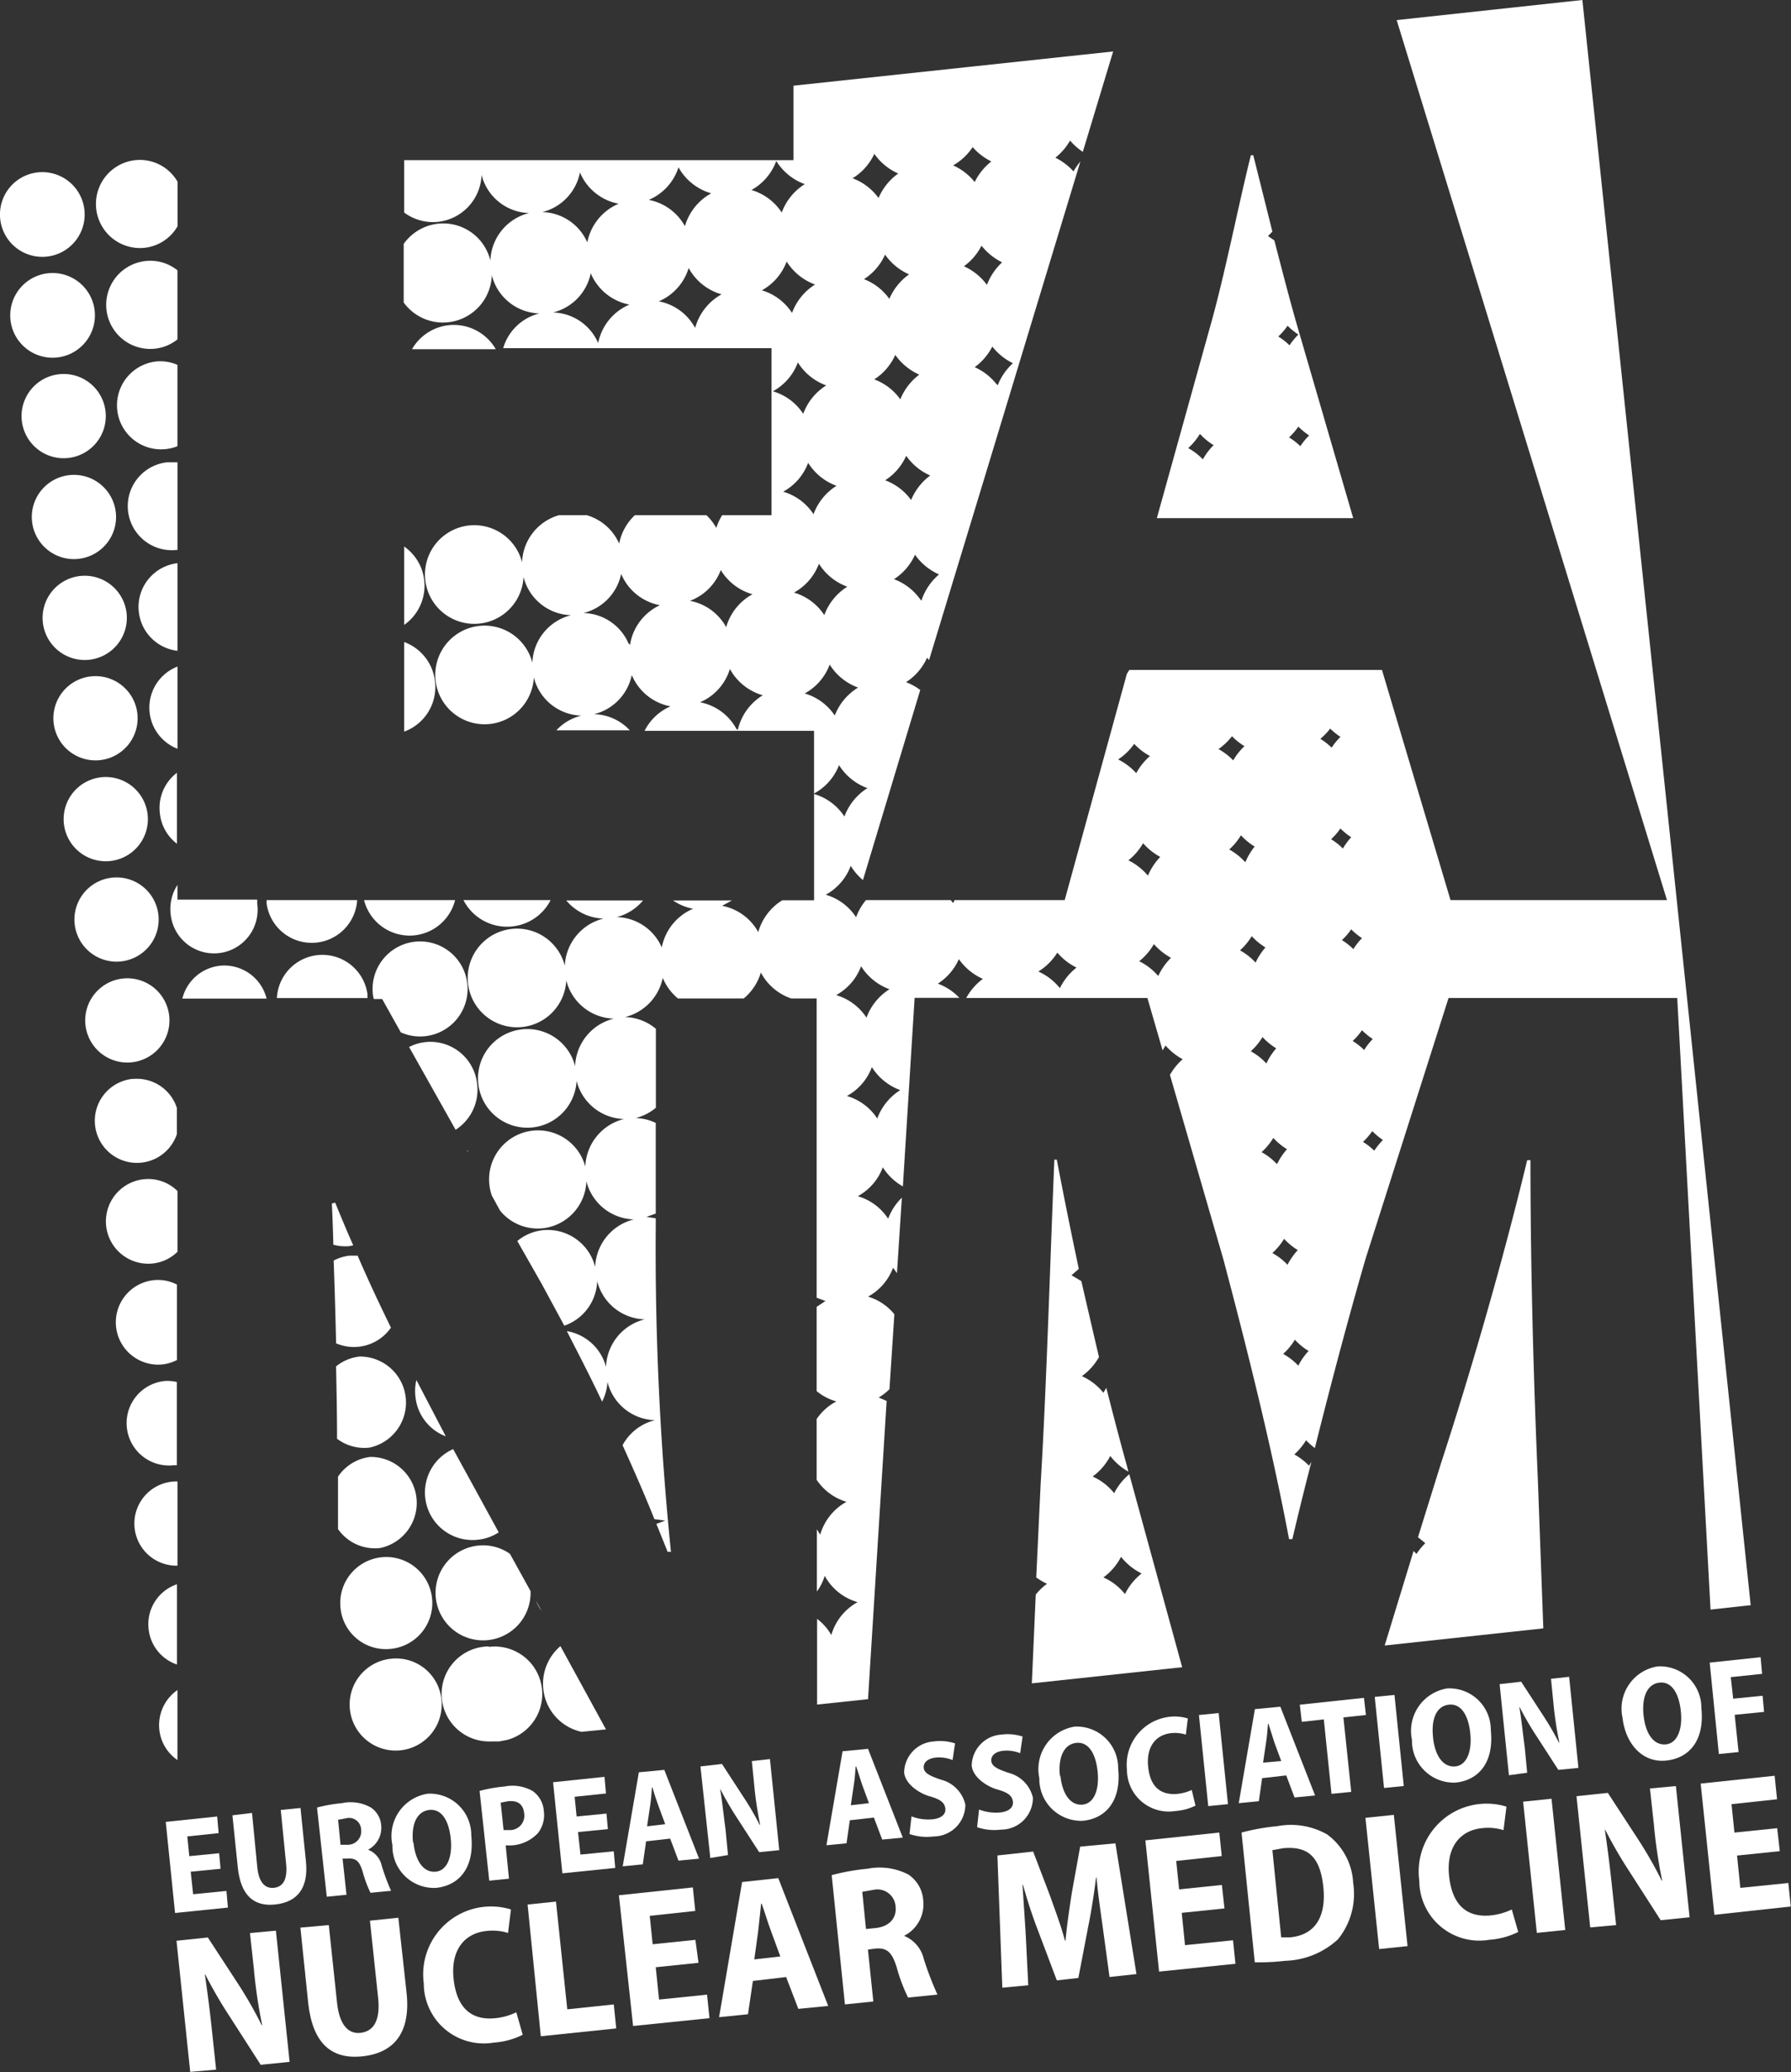
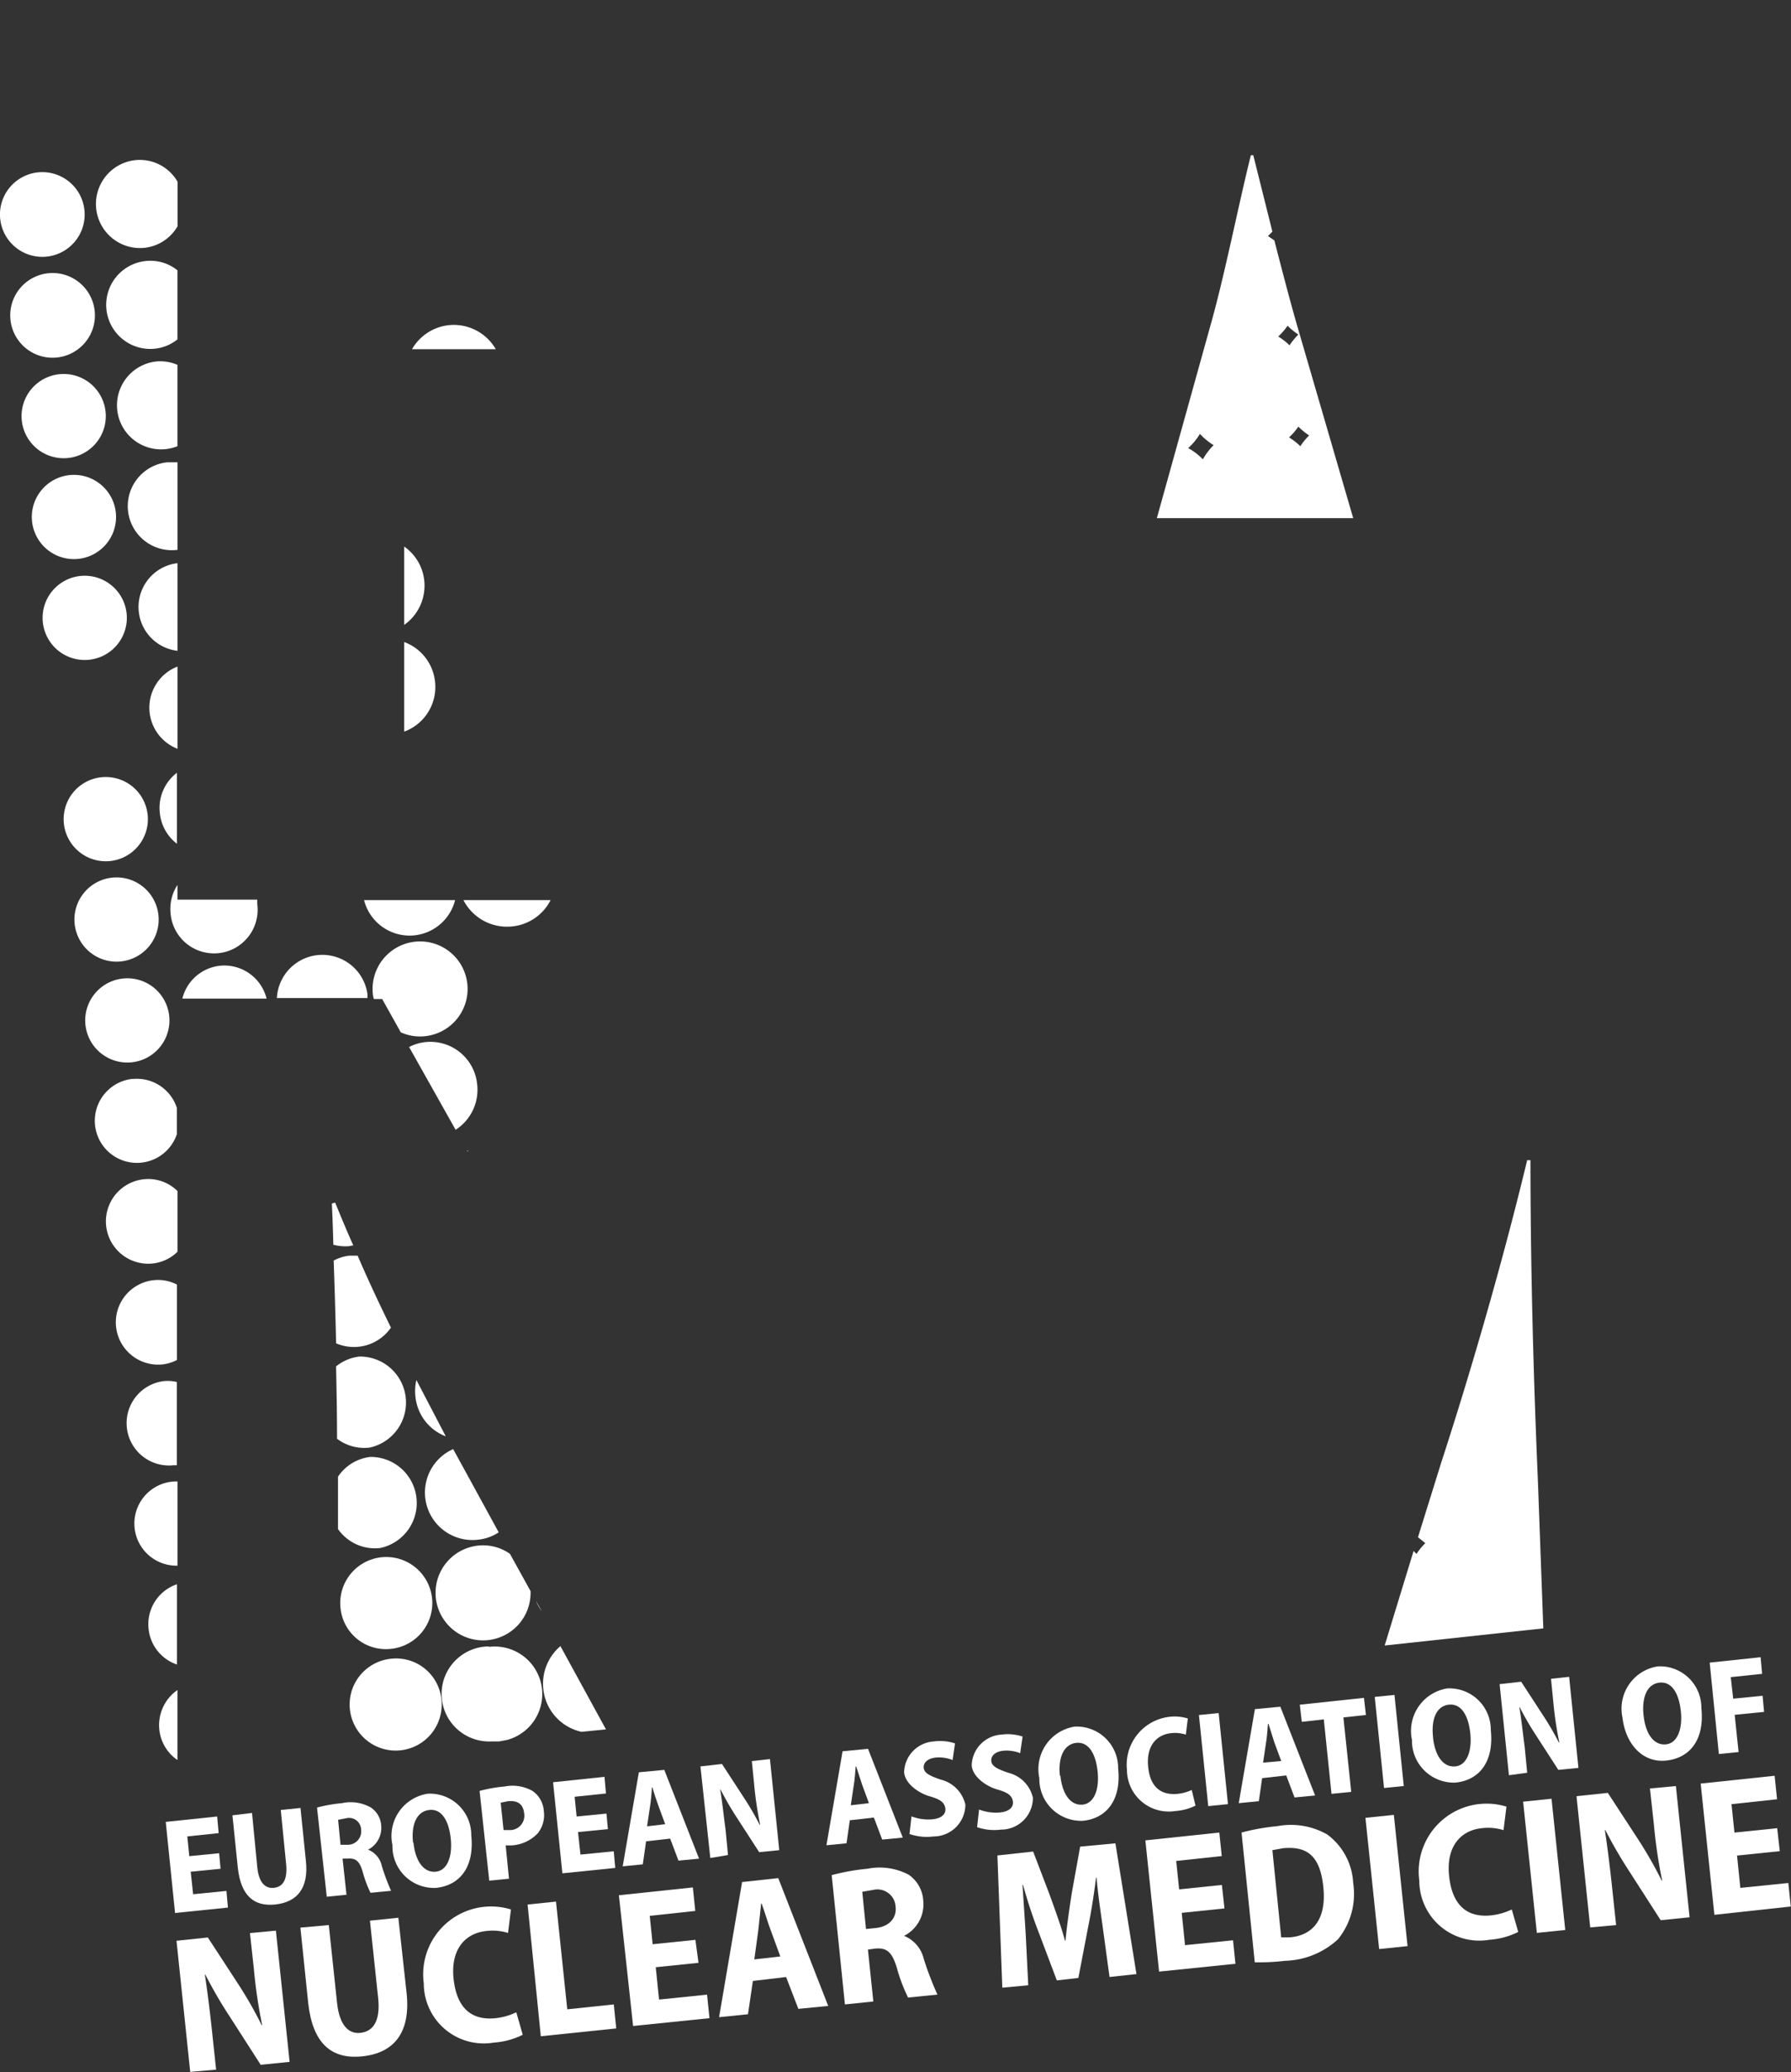
<svg xmlns="http://www.w3.org/2000/svg" id="EANM_Logo_white" data-name="EANM Logo white" width="54.471" height="63.013" viewBox="0 0 54.471 63.013">
  <rect x="0" y="0" width="54.471" height="63.013" fill="#333333" stroke="none" />
  <g id="EANM_Logo_white-2" data-name="EANM Logo white" transform="translate(27.235 31.506)">
    <g id="EANM_Logo_white-3" data-name="EANM Logo white" transform="translate(-27.236 -31.506)">
      <g id="Group_106" data-name="Group 106">
        <path id="Path_1448" data-name="Path 1448" d="M72.632,338.658a1.4,1.4,0,1,0,1.519,1.236A1.385,1.385,0,0,0,72.632,338.658Z" transform="translate(-60.725 -288.215)" fill="#fff" />
        <path id="Path_1449" data-name="Path 1449" d="M91.713,336.2a1.445,1.445,0,1,0,.06,2.889h.253l.238-.045a1.445,1.445,0,0,0-.551-2.83Z" transform="translate(-76.843 -286.13)" fill="#fff" />
        <path id="Path_1450" data-name="Path 1450" d="M30.255,324.855a1.281,1.281,0,0,0,.864,1.087V323.5A1.281,1.281,0,0,0,30.255,324.855Z" transform="translate(-25.735 -275.321)" fill="#fff" />
        <path id="Path_1451" data-name="Path 1451" d="M70.968,320.733a1.4,1.4,0,1,0-1.519-1.236A1.385,1.385,0,0,0,70.968,320.733Z" transform="translate(-59.091 -270.588)" fill="#fff" />
        <path id="Path_1452" data-name="Path 1452" d="M90.216,315.562a1.445,1.445,0,1,0,1.579,1.385l-.626-1.132A1.415,1.415,0,0,0,90.216,315.562Z" transform="translate(-75.658 -268.56)" fill="#fff" />
        <path id="Path_1453" data-name="Path 1453" d="M28.649,302.5a1.281,1.281,0,0,0,.06,2.562V302.5Z" transform="translate(-23.31 -257.448)" fill="#fff" />
        <path id="Path_1454" data-name="Path 1454" d="M70.281,300.27a1.4,1.4,0,0,0-.3-2.77,1.37,1.37,0,0,0-.983.6v1.594A1.37,1.37,0,0,0,70.281,300.27Z" transform="translate(-58.717 -253.193)" fill="#fff" />
        <path id="Path_1455" data-name="Path 1455" d="M87.581,295.9a1.445,1.445,0,0,0,.76,2.755,1.415,1.415,0,0,0,.626-.223l-.879-1.608Z" transform="translate(-73.798 -251.831)" fill="#fff" />
        <path id="Path_1456" data-name="Path 1456" d="M27.006,281.983a1.288,1.288,0,1,0,.268,2.562h.1v-2.532a1.266,1.266,0,0,0-.372-.03Z" transform="translate(-21.995 -239.985)" fill="#fff" />
        <path id="Path_1457" data-name="Path 1457" d="M69.613,279.77a1.4,1.4,0,0,0-.3-2.77,1.37,1.37,0,0,0-.715.3c.015.715.03,1.46.03,2.2A1.37,1.37,0,0,0,69.613,279.77Z" transform="translate(-58.376 -235.746)" fill="#fff" />
        <path id="Path_1458" data-name="Path 1458" d="M84.744,282.306a1.445,1.445,0,0,0,.923,1.206l-.894-1.713A1.459,1.459,0,0,0,84.744,282.306Z" transform="translate(-72.108 -239.831)" fill="#fff" />
        <path id="Path_1459" data-name="Path 1459" d="M24.806,261.365a1.288,1.288,0,1,0,.268,2.562,1.251,1.251,0,0,0,.432-.134V261.5A1.251,1.251,0,0,0,24.806,261.365Z" transform="translate(-20.123 -222.434)" fill="#fff" />
        <path id="Path_1460" data-name="Path 1460" d="M68.577,256.4a1.369,1.369,0,0,0-.477.149q.045,1.236.074,2.517a1.37,1.37,0,0,0,1.668-.477c-.357-.73-.7-1.46-1.013-2.189Z" transform="translate(-57.951 -218.214)" fill="#fff" />
        <path id="Path_1461" data-name="Path 1461" d="M22.706,240.757a1.288,1.288,0,0,0,.268,2.562,1.266,1.266,0,0,0,.76-.357v-1.847A1.266,1.266,0,0,0,22.706,240.757Z" transform="translate(-18.335 -204.894)" fill="#fff" />
        <path id="Path_1462" data-name="Path 1462" d="M68.206,246.925l.149-.03c-.194-.432-.372-.864-.551-1.3l-.1.03q.03.625.045,1.251a1.355,1.355,0,0,0,.462.045Z" transform="translate(-57.61 -209.023)" fill="#fff" />
        <path id="Path_1463" data-name="Path 1463" d="M20.5,220.266a1.281,1.281,0,1,0,1.34,1.683v-.8a1.281,1.281,0,0,0-1.34-.879Z" transform="translate(-16.46 -187.457)" fill="#fff" />
        <path id="Path_1464" data-name="Path 1464" d="M85.57,214.032a1.43,1.43,0,0,0-1.579-1.281,1.415,1.415,0,0,0-.491.149l1.415,2.517A1.445,1.445,0,0,0,85.57,214.032Z" transform="translate(-71.057 -181.059)" fill="#fff" />
        <path id="Path_1465" data-name="Path 1465" d="M18.763,202.3a1.281,1.281,0,1,0-1.4-1.147A1.281,1.281,0,0,0,18.763,202.3Z" transform="translate(-14.764 -169.993)" fill="#fff" />
        <path id="Path_1466" data-name="Path 1466" d="M38.347,197.164a1.325,1.325,0,0,0-1.147,1h2.562A1.325,1.325,0,0,0,38.347,197.164Z" transform="translate(-31.653 -167.795)" fill="#fff" />
        <path id="Path_1467" data-name="Path 1467" d="M59.255,196.17a1.385,1.385,0,0,0-2.755.119h2.755Z" transform="translate(-48.078 -165.937)" fill="#fff" />
        <path id="Path_1468" data-name="Path 1468" d="M76.9,195.01a1.415,1.415,0,0,0,.73.119,1.445,1.445,0,1,0-1.579-1.281.656.656,0,0,0,.03.149h.253Z" transform="translate(-64.71 -163.616)" fill="#fff" />
        <path id="Path_1469" data-name="Path 1469" d="M16.563,181.7a1.281,1.281,0,1,0-1.4-1.147A1.281,1.281,0,0,0,16.563,181.7Z" transform="translate(-12.892 -152.461)" fill="#fff" />
        <path id="Path_1470" data-name="Path 1470" d="M34.969,180.7a1.34,1.34,0,0,0-.209.864,1.326,1.326,0,1,0,2.636-.283v-.134H34.969Z" transform="translate(-29.571 -153.788)" fill="#fff" />
-         <path id="Path_1471" data-name="Path 1471" d="M54.4,183.9a1.385,1.385,0,0,0,2.755-.1H54.4Z" transform="translate(-46.291 -156.427)" fill="#fff" />
+         <path id="Path_1471" data-name="Path 1471" d="M54.4,183.9H54.4Z" transform="translate(-46.291 -156.427)" fill="#fff" />
        <path id="Path_1472" data-name="Path 1472" d="M75.834,184.872A1.43,1.43,0,0,0,77.07,183.8H74.3A1.43,1.43,0,0,0,75.834,184.872Z" transform="translate(-63.227 -156.427)" fill="#fff" />
        <path id="Path_1473" data-name="Path 1473" d="M14.363,161.2a1.281,1.281,0,1,0-1.4-1.147,1.281,1.281,0,0,0,1.4,1.147Z" transform="translate(-11.02 -135.014)" fill="#fff" />
        <path id="Path_1474" data-name="Path 1474" d="M32.549,159.021a1.34,1.34,0,0,0,.521.938V157.8A1.34,1.34,0,0,0,32.549,159.021Z" transform="translate(-27.687 -134.299)" fill="#fff" />
-         <path id="Path_1475" data-name="Path 1475" d="M12.263,140.6a1.281,1.281,0,1,0-1.4-1.147,1.281,1.281,0,0,0,1.4,1.147Z" transform="translate(-9.232 -117.482)" fill="#fff" />
        <path id="Path_1476" data-name="Path 1476" d="M30.461,137.485a1.34,1.34,0,0,0,.849,1.117v-2.5A1.34,1.34,0,0,0,30.461,137.485Z" transform="translate(-25.911 -115.831)" fill="#fff" />
        <path id="Path_1477" data-name="Path 1477" d="M83.438,132.306A1.445,1.445,0,0,0,82.5,131.1v2.725A1.445,1.445,0,0,0,83.438,132.306Z" transform="translate(-70.206 -111.575)" fill="#fff" />
        <path id="Path_1478" data-name="Path 1478" d="M10.063,120.1a1.281,1.281,0,1,0-1.4-1.147,1.281,1.281,0,0,0,1.4,1.147Z" transform="translate(-7.36 -100.035)" fill="#fff" />
        <path id="Path_1479" data-name="Path 1479" d="M28.256,116.474a1.34,1.34,0,0,0,1.177,1.191V115A1.34,1.34,0,0,0,28.256,116.474Z" transform="translate(-24.034 -97.873)" fill="#fff" />
        <path id="Path_1480" data-name="Path 1480" d="M7.863,99.5a1.281,1.281,0,1,0-1.4-1.147A1.281,1.281,0,0,0,7.863,99.5Z" transform="translate(-5.488 -82.503)" fill="#fff" />
        <path id="Path_1481" data-name="Path 1481" d="M27.248,94.4a1.34,1.34,0,1,0,.283,2.666h.03V94.4Z" transform="translate(-22.162 -80.341)" fill="#fff" />
        <path id="Path_1482" data-name="Path 1482" d="M5.763,78.9a1.281,1.281,0,1,0-1.4-1.147A1.281,1.281,0,0,0,5.763,78.9Z" transform="translate(-3.7 -64.971)" fill="#fff" />
        <path id="Path_1483" data-name="Path 1483" d="M25.048,73.771a1.34,1.34,0,1,0,.283,2.666,1.311,1.311,0,0,0,.357-.089V73.875A1.311,1.311,0,0,0,25.048,73.771Z" transform="translate(-20.29 -62.779)" fill="#fff" />
        <path id="Path_1484" data-name="Path 1484" d="M3.474,58.321a1.288,1.288,0,1,0-1.415-1.147,1.288,1.288,0,0,0,1.415,1.147Z" transform="translate(-1.74 -47.449)" fill="#fff" />
        <path id="Path_1485" data-name="Path 1485" d="M22.848,53.254a1.34,1.34,0,0,0,.283,2.666,1.311,1.311,0,0,0,.685-.283v-2.1A1.311,1.311,0,0,0,22.848,53.254Z" transform="translate(-18.418 -45.316)" fill="#fff" />
        <path id="Path_1486" data-name="Path 1486" d="M1.374,37.721A1.288,1.288,0,1,0-.041,36.574a1.288,1.288,0,0,0,1.415,1.147Z" transform="translate(0.048 -29.917)" fill="#fff" />
        <path id="Path_1487" data-name="Path 1487" d="M20.748,32.661a1.34,1.34,0,1,0,.283,2.666,1.325,1.325,0,0,0,1-.655V33.317A1.325,1.325,0,0,0,20.748,32.661Z" transform="translate(-16.63 -27.791)" fill="#fff" />
-         <path id="Path_1488" data-name="Path 1488" d="M213.2,246.942a1.758,1.758,0,0,0-.655-.506,1.772,1.772,0,0,0,.536-.626,1.817,1.817,0,0,0,.551.477l-.045-.179c-.208-.745-.417-1.549-.626-2.368l-.089.149a1.758,1.758,0,0,0-.655-.506,1.772,1.772,0,0,0,.521-.581c-.179-.76-.357-1.534-.536-2.308l-.3-.179.223-.194c-.238-1.117-.462-2.234-.67-3.321h-.074c-.134,3.217-.238,6.9-.417,9.859l-.134,2.845a1.744,1.744,0,0,0,.328.194,1.772,1.772,0,0,0-.343.328l-.119,2.7,4.572-.491-1.608-5.868A1.816,1.816,0,0,0,213.2,246.942Zm.328,3.068a1.757,1.757,0,0,0-.655-.506,1.772,1.772,0,0,0,.536-.626,1.817,1.817,0,0,0,.626.506,1.832,1.832,0,0,0-.506.626Z" transform="translate(-179.313 -201.533)" fill="#fff" />
        <path id="Path_1489" data-name="Path 1489" d="M287.138,236.9h-.1c-.73,3.038-1.713,6.434-2.621,9.219l-.7,2.249.223.179a1.98,1.98,0,0,0-.268.328l-.089-.089-.879,2.874,4.825-.521-.164-4.468C287.242,243.81,287.138,240.355,287.138,236.9Z" transform="translate(-240.59 -201.618)" fill="#fff" />
        <path id="Path_1490" data-name="Path 1490" d="M96.089,184.6a1.474,1.474,0,0,0,1.162-.8H94.6a1.489,1.489,0,0,0,1.489.8Z" transform="translate(-80.504 -156.427)" fill="#fff" />
        <path id="Path_1491" data-name="Path 1491" d="M239.774,34.291l-.194-.134.134-.134-.581-2.323h-.074c-.4,1.608-.8,3.679-1.251,5.257L236.2,42.736h5.972l-1.683-5.779C240.251,36.138,240.013,35.215,239.774,34.291ZM237.6,40.949a1.862,1.862,0,0,0-.447-.343,1.877,1.877,0,0,0,.357-.432,1.921,1.921,0,0,0,.417.343,1.937,1.937,0,0,0-.328.432Zm2.964-.4a1.922,1.922,0,0,0-.343-.268,1.936,1.936,0,0,0,.283-.328,1.981,1.981,0,0,0,.328.268,2,2,0,0,0-.268.328Zm-.328-3.068a1.921,1.921,0,0,0-.343-.268,1.92,1.92,0,0,0,.283-.328,1.98,1.98,0,0,0,.328.268,1.982,1.982,0,0,0-.268.328Z" transform="translate(-201.015 -26.979)" fill="#fff" />
        <path id="Path_1492" data-name="Path 1492" d="M110.857,337.4a1.489,1.489,0,0,0,1.162,1.311l.745-.074-1.385-2.532A1.5,1.5,0,0,0,110.857,337.4Z" transform="translate(-94.333 -286.044)" fill="#fff" />
-         <path id="Path_1493" data-name="Path 1493" d="M96.846,42.5a1.623,1.623,0,0,0,.328-.253l.149-2.279a1.638,1.638,0,0,0-.8-.536,1.653,1.653,0,0,0,.76-.879l.119.164.149-2.294a1.713,1.713,0,0,0-.417.64,1.653,1.653,0,0,0-.923-.685,1.653,1.653,0,0,0,.76-.879,1.713,1.713,0,0,0,.611.581l.357-5.734H99.3a1.7,1.7,0,0,0-.655-.432,1.713,1.713,0,0,0,.64-.745,1.757,1.757,0,0,0,.73.6,1.772,1.772,0,0,0-.506.581h5.51l.462,1.594.089-.149a1.877,1.877,0,0,0,.521.417,1.876,1.876,0,0,0-.387.477l1.623,5.6c.73,2.755,1.474,5.719,2,8.519h.1c.179-.76.372-1.549.581-2.353l-.074.119a1.862,1.862,0,0,0-.447-.343,1.877,1.877,0,0,0,.357-.432,1.92,1.92,0,0,0,.268.238c.491-1.966,1.028-3.991,1.549-5.779l2.517-7.908h6.955l1.013,18.6,1.221-.134L118.248,0,112.6.611l8.221,26.763h-6.583l-2.085-7h-7.685l-.074.119-1.891,6.881H99.155l-.045.089-.074-.089H96.459a1.713,1.713,0,0,0-.3.521,1.653,1.653,0,0,0-.923-.685,1.653,1.653,0,0,0,.76-.879,1.713,1.713,0,0,0,.372.432l1.742-5.779a1.7,1.7,0,0,0-.432-.238,1.713,1.713,0,0,0,.64-.745l.06.074,1.757-5.779h0l2.845-9.383a1.877,1.877,0,0,0-.209.3,1.817,1.817,0,0,0-.551-.417,1.817,1.817,0,0,0,.447-.521,1.862,1.862,0,0,0,.387.343l.923-3.053L94.255,2.606V4.87H82.415V6.464a1.474,1.474,0,0,0,1.028.283,1.489,1.489,0,0,0,1.325-1.43,1.534,1.534,0,0,0,1.445,1.162,1.549,1.549,0,0,0-1.177,1.445A1.474,1.474,0,0,0,82.4,7.417V9.2a1.474,1.474,0,0,0,1.355.6,1.489,1.489,0,0,0,1.325-1.43,1.534,1.534,0,0,0,1.445,1.162,1.534,1.534,0,0,0-1.1,1.057h8.161v5.079h-1.5a1.668,1.668,0,0,0-.179.387,1.609,1.609,0,0,0-.3-.387H89.43a1.608,1.608,0,0,0-.477.864,1.549,1.549,0,0,0-.983-.864h-.849A1.549,1.549,0,0,0,86,17.1a1.5,1.5,0,1,0,.045.447,1.534,1.534,0,0,0,1.445,1.162,1.549,1.549,0,0,0-1.177,1.445,1.5,1.5,0,1,0,.045.447,1.534,1.534,0,0,0,1.445,1.162,1.519,1.519,0,0,0-.76.447h2.234a1.534,1.534,0,0,0-1.087-.491,1.549,1.549,0,0,0,1.147-1.191,1.594,1.594,0,0,0,1.177.953,1.594,1.594,0,0,0-.789.745H94.88v1.906a1.653,1.653,0,0,0,.76-.864,1.7,1.7,0,0,0,.864.7,1.713,1.713,0,0,0-.7.864,1.653,1.653,0,0,0-.923-.685v3.232h-.968a1.668,1.668,0,0,0-.73.968,1.594,1.594,0,0,0-1.1-.8l.3-.164H90.591a1.579,1.579,0,0,0,.611.253,1.608,1.608,0,0,0-.953,1.177,1.534,1.534,0,0,0-1.37-.923,1.534,1.534,0,0,0,.8-.506H87.344a1.534,1.534,0,0,0,1.132.551A1.549,1.549,0,0,0,87.3,29.369a1.5,1.5,0,1,0,.045.447,1.534,1.534,0,0,0,1.445,1.162,1.549,1.549,0,0,0-1.177,1.445,1.5,1.5,0,1,0,.045.447A1.534,1.534,0,0,0,89.1,34.031a1.549,1.549,0,0,0-1.177,1.445,1.489,1.489,0,0,0-2.919.536,1.52,1.52,0,0,0,.074.343l.253.462a1.474,1.474,0,0,0,1.3.536,1.489,1.489,0,0,0,1.325-1.43A1.534,1.534,0,0,0,89.4,37.084a1.549,1.549,0,0,0-1.177,1.445,1.489,1.489,0,0,0-1.594-1.117,1.474,1.474,0,0,0-.774.328L86.6,39.05l.685,1.266a1.489,1.489,0,0,0,1-1.355,1.534,1.534,0,0,0,1.445,1.162,1.549,1.549,0,0,0-1.177,1.445,1.489,1.489,0,0,0-1.191-1.087c.357.7.73,1.415,1.072,2.145a1.5,1.5,0,0,0,.164-.6A1.534,1.534,0,0,0,90.04,43.19a1.534,1.534,0,0,0-.983.76c.343.76.67,1.5.968,2.249l.328.045-.268.1.343.849h.1a90.882,90.882,0,0,1-.462-9.919v-.223l-.283-.045.283-.1V34.15A1.519,1.519,0,0,0,89.459,34a1.519,1.519,0,0,0,.611-.313v-2.4a1.519,1.519,0,0,0-.938-.357,1.549,1.549,0,0,0,1.147-1.191,1.609,1.609,0,0,0,.462.626h2a1.608,1.608,0,0,0,.521-.789,1.653,1.653,0,0,0,.923.789h.774v9.1l.268.1-.268.179v2.562a1.638,1.638,0,0,0,.6.313,1.653,1.653,0,0,0-.6.536v1.847a1.653,1.653,0,0,0,.908.67,1.668,1.668,0,0,0-.8,1l-.1-.164V48.4a1.608,1.608,0,0,0,.238-.477,1.653,1.653,0,0,0,1,.8,1.668,1.668,0,0,0-.8,1,1.608,1.608,0,0,0-.432-.491v2.606l1.549-.164.566-9.07Zm15.34-7.834a1.98,1.98,0,0,0-.268.328,1.921,1.921,0,0,0-.343-.268,1.937,1.937,0,0,0,.283-.328A1.981,1.981,0,0,0,112.186,34.671Zm-.581-2.74a1.921,1.921,0,0,0-.343-.268,1.935,1.935,0,0,0,.283-.328,1.981,1.981,0,0,0,.328.268,1.981,1.981,0,0,0-.268.343Zm-.328-3.068a1.921,1.921,0,0,0-.343-.268,1.936,1.936,0,0,0,.283-.328,1.981,1.981,0,0,0,.328.268,2,2,0,0,0-.268.343Zm-.328-3.068a1.921,1.921,0,0,0-.343-.268,1.936,1.936,0,0,0,.283-.328,1.981,1.981,0,0,0,.328.268,2,2,0,0,0-.253.343Zm-.387-3.649a1.981,1.981,0,0,0,.328.268,2,2,0,0,0-.268.328,1.921,1.921,0,0,0-.343-.268,1.921,1.921,0,0,0,.3-.313Zm-.968,19.376a1.861,1.861,0,0,0-.447-.343,1.877,1.877,0,0,0,.357-.432,1.921,1.921,0,0,0,.417.343,1.936,1.936,0,0,0-.313.447Zm-.328-3.068a1.862,1.862,0,0,0-.447-.343,1.877,1.877,0,0,0,.357-.432,1.921,1.921,0,0,0,.417.343,1.936,1.936,0,0,0-.313.447Zm-.328-3.068a1.862,1.862,0,0,0-.447-.343,1.877,1.877,0,0,0,.357-.432,1.921,1.921,0,0,0,.417.343,1.937,1.937,0,0,0-.3.447Zm-.328-3.068a1.862,1.862,0,0,0-.447-.343,1.877,1.877,0,0,0,.357-.432,1.921,1.921,0,0,0,.417.343,1.936,1.936,0,0,0-.3.462Zm-.328-3.068a1.862,1.862,0,0,0-.447-.343,1.877,1.877,0,0,0,.357-.432,1.921,1.921,0,0,0,.417.343,1.936,1.936,0,0,0-.3.462Zm-.328-3.068a1.862,1.862,0,0,0-.447-.343,1.877,1.877,0,0,0,.357-.432,1.921,1.921,0,0,0,.417.343,1.937,1.937,0,0,0-.283.477Zm-.4-3.828a1.921,1.921,0,0,0,.417.343,1.936,1.936,0,0,0-.343.432,1.862,1.862,0,0,0-.447-.343,1.876,1.876,0,0,0,.417-.4Zm-2.234,7.3a1.817,1.817,0,0,0-.551-.417,1.817,1.817,0,0,0,.447-.521,1.877,1.877,0,0,0,.521.417,1.876,1.876,0,0,0-.387.551Zm-.328-3.068a1.817,1.817,0,0,0-.551-.417,1.817,1.817,0,0,0,.447-.521,1.877,1.877,0,0,0,.521.417,1.877,1.877,0,0,0-.372.566Zm-.417-4.006a1.862,1.862,0,0,0,.521.417,1.876,1.876,0,0,0-.417.521,1.817,1.817,0,0,0-.551-.417,1.817,1.817,0,0,0,.491-.477Zm-2.338,6.344a1.817,1.817,0,0,0,.626.506,1.817,1.817,0,0,0-.506.626,1.757,1.757,0,0,0-.655-.506,1.772,1.772,0,0,0,.581-.581Zm-13-9.353a1.534,1.534,0,0,0-1.37-.923,1.549,1.549,0,0,0,1.147-1.191,1.594,1.594,0,0,0,1.177.953,1.608,1.608,0,0,0-.908,1.206Zm2.77-2.294a1.653,1.653,0,0,0,1,.8,1.668,1.668,0,0,0-.8,1,1.594,1.594,0,0,0-1.1-.8,1.608,1.608,0,0,0,.938-.938Zm.506,4.885a1.594,1.594,0,0,0-1.1-.8,1.608,1.608,0,0,0,.908-1.013,1.653,1.653,0,0,0,1,.8,1.668,1.668,0,0,0-.76,1.057Zm7.908-10.485a1.757,1.757,0,0,0-.655-.506,1.772,1.772,0,0,0,.536-.626,1.817,1.817,0,0,0,.626.506,1.817,1.817,0,0,0-.462.67Zm-.328-3.068a1.757,1.757,0,0,0-.655-.506,1.772,1.772,0,0,0,.536-.626,1.817,1.817,0,0,0,.626.506,1.817,1.817,0,0,0-.462.685Zm-.447-4.2a1.817,1.817,0,0,0,.626.506,1.817,1.817,0,0,0-.506.626,1.757,1.757,0,0,0-.655-.506,1.772,1.772,0,0,0,.6-.566ZM98.1,18.214a1.7,1.7,0,0,0-.789-.6,1.713,1.713,0,0,0,.64-.745,1.757,1.757,0,0,0,.73.6,1.772,1.772,0,0,0-.536.8Zm-.268-3.008a1.7,1.7,0,0,0-.789-.6,1.713,1.713,0,0,0,.64-.745,1.757,1.757,0,0,0,.73.6,1.772,1.772,0,0,0-.581.745ZM97.5,12.138a1.7,1.7,0,0,0-.789-.6,1.713,1.713,0,0,0,.64-.745,1.757,1.757,0,0,0,.73.6,1.772,1.772,0,0,0-.581.76Zm-.789-7.461a1.757,1.757,0,0,0,.73.6,1.772,1.772,0,0,0-.6.745,1.7,1.7,0,0,0-.789-.6,1.713,1.713,0,0,0,.655-.73Zm-8.951.566a1.594,1.594,0,0,0,1.177.953,1.608,1.608,0,0,0-.953,1.177,1.534,1.534,0,0,0-1.37-.923,1.549,1.549,0,0,0,1.147-1.206Zm.551,5.183a1.534,1.534,0,0,0-1.37-.923A1.549,1.549,0,0,0,88.089,8.31a1.594,1.594,0,0,0,1.177.953,1.608,1.608,0,0,0-.953,1.177Zm2.442-5.347a1.653,1.653,0,0,0,1,.8,1.668,1.668,0,0,0-.8,1,1.594,1.594,0,0,0-1.1-.8,1.608,1.608,0,0,0,.908-1Zm.506,4.885a1.594,1.594,0,0,0-1.1-.8,1.608,1.608,0,0,0,.908-1.013,1.653,1.653,0,0,0,1,.8,1.668,1.668,0,0,0-.8,1.013ZM93.734,4.9a1.7,1.7,0,0,0,.864.7,1.713,1.713,0,0,0-.7.864,1.653,1.653,0,0,0-.923-.685,1.653,1.653,0,0,0,.76-.894Zm-.447,3.932a1.653,1.653,0,0,0,.76-.879,1.713,1.713,0,0,0,.864.7,1.713,1.713,0,0,0-.7.864,1.653,1.653,0,0,0-.908-.685Zm1.1,2.189a1.7,1.7,0,0,0,.864.7,1.713,1.713,0,0,0-.7.864,1.653,1.653,0,0,0-.923-.685,1.653,1.653,0,0,0,.76-.879Zm.313,3.053a1.7,1.7,0,0,0,.864.7,1.713,1.713,0,0,0-.7.864,1.653,1.653,0,0,0-.923-.685,1.653,1.653,0,0,0,.76-.879Zm.328,3.068a1.7,1.7,0,0,0,.864.7,1.713,1.713,0,0,0-.7.864,1.653,1.653,0,0,0-.923-.685,1.653,1.653,0,0,0,.76-.879Zm.491,4.632a1.653,1.653,0,0,0-.923-.685,1.653,1.653,0,0,0,.76-.879,1.7,1.7,0,0,0,.864.7,1.713,1.713,0,0,0-.715.864ZM96.4,8.489a1.713,1.713,0,0,0,.64-.745,1.757,1.757,0,0,0,.73.6,1.772,1.772,0,0,0-.6.745,1.7,1.7,0,0,0-.774-.6Zm-.849,21.774a1.653,1.653,0,0,0,.76-.879,1.713,1.713,0,0,0,.864.7,1.713,1.713,0,0,0-.7.864,1.653,1.653,0,0,0-.923-.685Zm.328,3.068a1.653,1.653,0,0,0,.76-.879,1.713,1.713,0,0,0,.864.7,1.713,1.713,0,0,0-.7.864,1.653,1.653,0,0,0-.923-.685Z" transform="translate(-70.121)" fill="#fff" />
        <path id="Path_1494" data-name="Path 1494" d="M32.456,346.306a1.281,1.281,0,0,0,.551.923V345.1A1.3,1.3,0,0,0,32.456,346.306Z" transform="translate(-27.609 -293.704)" fill="#fff" />
        <path id="Path_1495" data-name="Path 1495" d="M95.43,234.93l-.03-.03v.03Z" transform="translate(-81.185 -199.916)" fill="#fff" />
        <path id="Path_1496" data-name="Path 1496" d="M83.111,112.643A1.445,1.445,0,0,0,82.5,111.6v2.383A1.46,1.46,0,0,0,83.111,112.643Z" transform="translate(-70.206 -94.979)" fill="#fff" />
        <path id="Path_1497" data-name="Path 1497" d="M109.579,327.213l-.179-.313A1.5,1.5,0,0,0,109.579,327.213Z" transform="translate(-93.1 -278.215)" fill="#fff" />
        <path id="Path_1498" data-name="Path 1498" d="M85.217,66.355a1.474,1.474,0,0,0-1.117.73h2.547A1.474,1.474,0,0,0,85.217,66.355Z" transform="translate(-71.568 -56.466)" fill="#fff" />
      </g>
      <g id="Group_109" data-name="Group 109" transform="translate(5.041 50.398)">
        <g id="Group_107" data-name="Group 107">
          <path id="Path_1499" data-name="Path 1499" d="M35.468,372.494l-.908.089.074.685,1.013-.1.045.506-1.608.164-.283-2.77,1.564-.164.045.506-.953.1.06.6.908-.089Z" transform="translate(-33.8 -366.06)" fill="#fff" />
          <path id="Path_1500" data-name="Path 1500" d="M48,369.349,48.16,371c.045.462.238.655.506.626s.417-.238.372-.715l-.164-1.653.6-.06.164,1.608c.089.819-.253,1.251-.923,1.326s-1.057-.283-1.147-1.117l-.164-1.594Z" transform="translate(-45.375 -364.613)" fill="#fff" />
          <path id="Path_1501" data-name="Path 1501" d="M64.7,368.225a4.524,4.524,0,0,1,.76-.134,1.245,1.245,0,0,1,.879.134.715.715,0,0,1,.313.551.745.745,0,0,1-.4.73h0a.68.68,0,0,1,.417.491,6.6,6.6,0,0,0,.283.76l-.626.06a3.664,3.664,0,0,1-.238-.64c-.1-.343-.223-.417-.462-.4h-.149l.119,1.1-.6.06Zm.715,1.132h.209a.409.409,0,0,0,.417-.462.367.367,0,0,0-.462-.343l-.238.045Z" transform="translate(-60.098 -363.653)" fill="#fff" />
          <path id="Path_1502" data-name="Path 1502" d="M82.446,367.531c.1.953-.343,1.519-1.072,1.594a1.264,1.264,0,0,1-1.325-1.3,1.3,1.3,0,0,1,1.072-1.564A1.259,1.259,0,0,1,82.446,367.531Zm-1.757.223c.06.566.313.908.67.879s.521-.462.462-1.013-.283-.908-.655-.864-.551.432-.491.983Z" transform="translate(-73.153 -362.11)" fill="#fff" />
          <path id="Path_1503" data-name="Path 1503" d="M97.9,364.838a4.409,4.409,0,0,1,.76-.134,1.24,1.24,0,0,1,.849.134.8.8,0,0,1,.343.6.894.894,0,0,1-.179.685,1.191,1.191,0,0,1-.8.372h-.179l.1,1.013-.6.06Zm.73,1.191h.179a.437.437,0,0,0,.447-.506c-.03-.283-.194-.4-.491-.372l-.223.045Z" transform="translate(-88.354 -360.772)" fill="#fff" />
          <path id="Path_1504" data-name="Path 1504" d="M114.568,364.394l-.908.089.074.685,1.013-.1.045.506-1.608.164-.283-2.77,1.564-.164.045.506-.953.1.06.6.908-.089Z" transform="translate(-101.12 -359.166)" fill="#fff" />
          <path id="Path_1505" data-name="Path 1505" d="M127.815,363.574l-.1.7-.611.06.491-2.859.774-.074,1.057,2.7-.626.06-.253-.67Zm.581-.521-.208-.566c-.06-.164-.134-.387-.179-.551h-.015c-.015.179-.03.417-.06.581l-.089.6Z" transform="translate(-113.205 -357.975)" fill="#fff" />
          <path id="Path_1506" data-name="Path 1506" d="M143.3,362.208l-.3-2.785.655-.074.64.983a8.911,8.911,0,0,1,.506.864h.015a10.739,10.739,0,0,1-.179-1.191l-.074-.745.551-.06.283,2.77-.611.06-.655-1.013a9.458,9.458,0,0,1-.521-.894H143.6c.06.343.1.745.164,1.221l.074.774Z" transform="translate(-126.737 -356.102)" fill="#fff" />
          <path id="Path_1507" data-name="Path 1507" d="M169.415,359.274l-.1.7-.611.06.491-2.859.774-.074,1.057,2.7-.626.06-.253-.67Zm.581-.521-.208-.566-.179-.551h-.015c-.015.179-.03.417-.06.581l-.089.6Z" transform="translate(-148.609 -354.315)" fill="#fff" />
          <path id="Path_1508" data-name="Path 1508" d="M184.812,357.805a1.416,1.416,0,0,0,.64.089c.283-.03.417-.164.387-.343s-.164-.268-.477-.357-.745-.372-.774-.73a.964.964,0,0,1,.908-.938,1.43,1.43,0,0,1,.64.06l-.074.506a1.117,1.117,0,0,0-.521-.074c-.253.03-.372.164-.357.313s.164.238.521.357a1.016,1.016,0,0,1,.745.76.968.968,0,0,1-.968.968,1.623,1.623,0,0,1-.73-.074Z" transform="translate(-162.13 -352.965)" fill="#fff" />
          <path id="Path_1509" data-name="Path 1509" d="M198.612,356.407a1.416,1.416,0,0,0,.64.089c.283-.03.417-.164.387-.343s-.164-.268-.477-.357-.745-.372-.774-.73a.964.964,0,0,1,.908-.938,1.444,1.444,0,0,1,.64.06l-.074.506a1.117,1.117,0,0,0-.521-.074c-.253.03-.372.164-.357.313s.164.238.521.357a1.016,1.016,0,0,1,.745.76.968.968,0,0,1-.968.968,1.623,1.623,0,0,1-.73-.074Z" transform="translate(-173.875 -351.775)" fill="#fff" />
          <path id="Path_1510" data-name="Path 1510" d="M214.546,353.831c.1.953-.343,1.519-1.072,1.594a1.273,1.273,0,0,1-1.325-1.3,1.308,1.308,0,0,1,1.072-1.564A1.259,1.259,0,0,1,214.546,353.831Zm-1.757.223c.06.566.313.909.67.879s.521-.462.462-1.013-.283-.908-.655-.864-.551.447-.491,1Z" transform="translate(-185.579 -350.45)" fill="#fff" />
          <path id="Path_1511" data-name="Path 1511" d="M232.147,353.212a1.608,1.608,0,0,1-.611.164,1.27,1.27,0,0,1-1.474-1.251,1.467,1.467,0,0,1,1.251-1.608,1.356,1.356,0,0,1,.6.045l-.06.491a1.1,1.1,0,0,0-.447-.045c-.432.045-.76.372-.7,1.013s.4.879.894.834a1.356,1.356,0,0,0,.432-.119Z" transform="translate(-200.827 -348.699)" fill="#fff" />
          <path id="Path_1512" data-name="Path 1512" d="M245.4,349.8l.283,2.77-.6.06-.283-2.77Z" transform="translate(-213.376 -348.102)" fill="#fff" />
          <path id="Path_1513" data-name="Path 1513" d="M253.615,350.674l-.1.7-.611.06.491-2.859.774-.074,1.057,2.7-.625.06-.253-.67Zm.581-.521-.209-.566-.179-.566h-.015c-.015.179-.03.417-.06.581l-.089.6Z" transform="translate(-220.269 -346.996)" fill="#fff" />
          <path id="Path_1514" data-name="Path 1514" d="M266.13,347.355l-.67.074-.06-.521,1.951-.208.06.521-.685.074.238,2.264-.6.06Z" transform="translate(-230.908 -345.464)" fill="#fff" />
          <path id="Path_1515" data-name="Path 1515" d="M281.3,346.1l.283,2.77-.6.06-.283-2.77Z" transform="translate(-243.929 -344.953)" fill="#fff" />
          <path id="Path_1516" data-name="Path 1516" d="M290.646,346.031c.1.953-.343,1.519-1.072,1.594a1.273,1.273,0,0,1-1.326-1.3,1.308,1.308,0,0,1,1.072-1.564A1.259,1.259,0,0,1,290.646,346.031Zm-1.757.223c.06.566.313.908.67.879s.521-.462.462-1.013-.283-.908-.655-.864-.536.432-.477.983Z" transform="translate(-250.345 -343.812)" fill="#fff" />
          <path id="Path_1517" data-name="Path 1517" d="M306.483,345.393l-.283-2.77.655-.074.64.983a8.907,8.907,0,0,1,.506.864h.015a10.746,10.746,0,0,1-.179-1.191l-.074-.745.551-.06.283,2.77-.611.06-.655-1.013a9.363,9.363,0,0,1-.521-.894H306.8c.06.343.1.745.164,1.221l.074.774Z" transform="translate(-265.631 -341.804)" fill="#fff" />
          <path id="Path_1518" data-name="Path 1518" d="M333.628,341.531c.1.953-.343,1.519-1.072,1.594s-1.236-.521-1.326-1.3a1.3,1.3,0,0,1,1.072-1.564A1.259,1.259,0,0,1,333.628,341.531Zm-1.757.223c.06.566.313.908.67.879s.521-.462.462-1.013-.283-.909-.655-.864S331.811,341.2,331.87,341.754Z" transform="translate(-286.923 -339.982)" fill="#fff" />
          <path id="Path_1519" data-name="Path 1519" d="M349.1,338.564l1.549-.164.045.506-.953.1.074.655.894-.089.045.491-.894.089.119,1.132-.6.06Z" transform="translate(-302.142 -338.4)" fill="#fff" />
        </g>
        <g id="Group_108" data-name="Group 108" transform="translate(0.328 3.604)">
          <path id="Path_1520" data-name="Path 1520" d="M36.417,398.5,36,394.513l.953-.1.923,1.415a12.632,12.632,0,0,1,.715,1.251h.015a15.1,15.1,0,0,1-.253-1.713l-.119-1.087.789-.074.417,3.991-.879.089-.938-1.46a13.773,13.773,0,0,1-.745-1.281h-.015c.074.491.149,1.072.223,1.772l.119,1.117Z" transform="translate(-36 -389.494)" fill="#fff" />
          <path id="Path_1521" data-name="Path 1521" d="M62.164,391.823l.253,2.383c.074.655.343.938.715.894s.6-.343.536-1.028l-.253-2.383.864-.089.253,2.308c.119,1.177-.372,1.8-1.34,1.906s-1.519-.417-1.653-1.608L61.3,391.9Z" transform="translate(-57.532 -387.281)" fill="#fff" />
          <path id="Path_1522" data-name="Path 1522" d="M89.413,393.181a2.308,2.308,0,0,1-.879.238,1.825,1.825,0,0,1-2.13-1.8,2.064,2.064,0,0,1,2.651-2.249l-.089.715a1.563,1.563,0,0,0-.655-.06c-.626.06-1.1.536-1,1.46s.581,1.266,1.281,1.191a1.922,1.922,0,0,0,.626-.179Z" transform="translate(-78.883 -385.303)" fill="#fff" />
          <path id="Path_1523" data-name="Path 1523" d="M107.7,388.389l.864-.089.343,3.276,1.415-.149.074.73-2.294.238Z" transform="translate(-97.022 -384.472)" fill="#fff" />
          <path id="Path_1524" data-name="Path 1524" d="M128.813,387.694l-1.3.134.1.983,1.46-.149.074.715-2.323.238-.432-3.976,2.249-.238.074.715-1.385.149.089.864,1.3-.134Z" transform="translate(-112.937 -382.004)" fill="#fff" />
          <path id="Path_1525" data-name="Path 1525" d="M147.828,386.628l-.149,1.013-.879.089.7-4.11,1.1-.119,1.519,3.887-.908.089-.372-.968Zm.834-.745-.3-.819c-.089-.238-.179-.551-.268-.789h-.015c-.03.253-.06.6-.089.834l-.119.864Z" transform="translate(-130.298 -380.387)" fill="#fff" />
          <path id="Path_1526" data-name="Path 1526" d="M169.8,381.653a6.588,6.588,0,0,1,1.087-.194,1.9,1.9,0,0,1,1.251.179,1.028,1.028,0,0,1,.447.8A1.072,1.072,0,0,1,172,383.5h0a1,1,0,0,1,.6.7,9.529,9.529,0,0,0,.417,1.087l-.894.089a5.137,5.137,0,0,1-.343-.908c-.149-.491-.313-.611-.655-.581l-.223.03.164,1.579-.864.089Zm1.043,1.638.3-.03c.417-.045.64-.313.6-.655a.554.554,0,0,0-.67-.506l-.343.06Z" transform="translate(-149.873 -378.63)" fill="#fff" />
          <path id="Path_1527" data-name="Path 1527" d="M206.9,378.991c-.06-.447-.149-1.013-.194-1.549h-.015c-.06.491-.149,1.057-.238,1.489l-.3,1.564-.655.074-.551-1.46a14.942,14.942,0,0,1-.477-1.445h-.015c.03.506.074,1.1.1,1.564l.074,1.489-.789.074-.149-4.021,1.087-.119.506,1.325c.164.462.343.938.462,1.385h.015c.045-.462.119-.983.194-1.46l.253-1.4,1.072-.1.64,3.976-.819.089Z" transform="translate(-178.724 -374.345)" fill="#fff" />
          <path id="Path_1528" data-name="Path 1528" d="M236.3,376.508l-1.3.134.1.983,1.46-.149.074.715-2.323.238-.417-3.991,2.249-.238.074.715-1.385.149.089.864,1.3-.134Z" transform="translate(-204.427 -372.472)" fill="#fff" />
          <path id="Path_1529" data-name="Path 1529" d="M253.5,372.948a6.611,6.611,0,0,1,1.087-.194,2.231,2.231,0,0,1,1.519.253,1.949,1.949,0,0,1,.789,1.474,2.19,2.19,0,0,1-.462,1.713,2.471,2.471,0,0,1-1.608.655,6.884,6.884,0,0,1-.923.045Zm1.206,3.187h.268c.685-.06,1.117-.536,1.013-1.534s-.536-1.236-1.221-1.177l-.328.06Z" transform="translate(-221.108 -371.22)" fill="#fff" />
          <path id="Path_1530" data-name="Path 1530" d="M279.664,370.6l.417,3.991-.864.089-.417-3.991Z" transform="translate(-242.64 -369.409)" fill="#fff" />
          <path id="Path_1531" data-name="Path 1531" d="M292.713,372.181a2.323,2.323,0,0,1-.879.238,1.825,1.825,0,0,1-2.13-1.8,2.064,2.064,0,0,1,2.651-2.249l-.089.715a1.564,1.564,0,0,0-.655-.06c-.626.06-1.1.536-1,1.46s.581,1.266,1.281,1.191a1.922,1.922,0,0,0,.625-.179Z" transform="translate(-251.906 -367.43)" fill="#fff" />
          <path id="Path_1532" data-name="Path 1532" d="M311.864,367.3l.417,3.991-.864.089L311,367.389Z" transform="translate(-270.044 -366.6)" fill="#fff" />
          <path id="Path_1533" data-name="Path 1533" d="M322.317,369l-.417-3.991.953-.1.923,1.415a12.673,12.673,0,0,1,.715,1.251h.015a15.1,15.1,0,0,1-.253-1.713l-.119-1.087.789-.074.417,3.991-.879.089-.938-1.46a13.835,13.835,0,0,1-.745-1.281h-.015c.074.491.149,1.072.223,1.772l.119,1.117Z" transform="translate(-279.321 -364.387)" fill="#fff" />
          <path id="Path_1534" data-name="Path 1534" d="M349.7,364.894l-1.3.134.1.983,1.46-.149.074.715-2.323.253-.417-3.991,2.249-.238.074.715-1.385.149.089.864,1.3-.134Z" transform="translate(-300.938 -362.6)" fill="#fff" />
        </g>
      </g>
    </g>
  </g>
</svg>